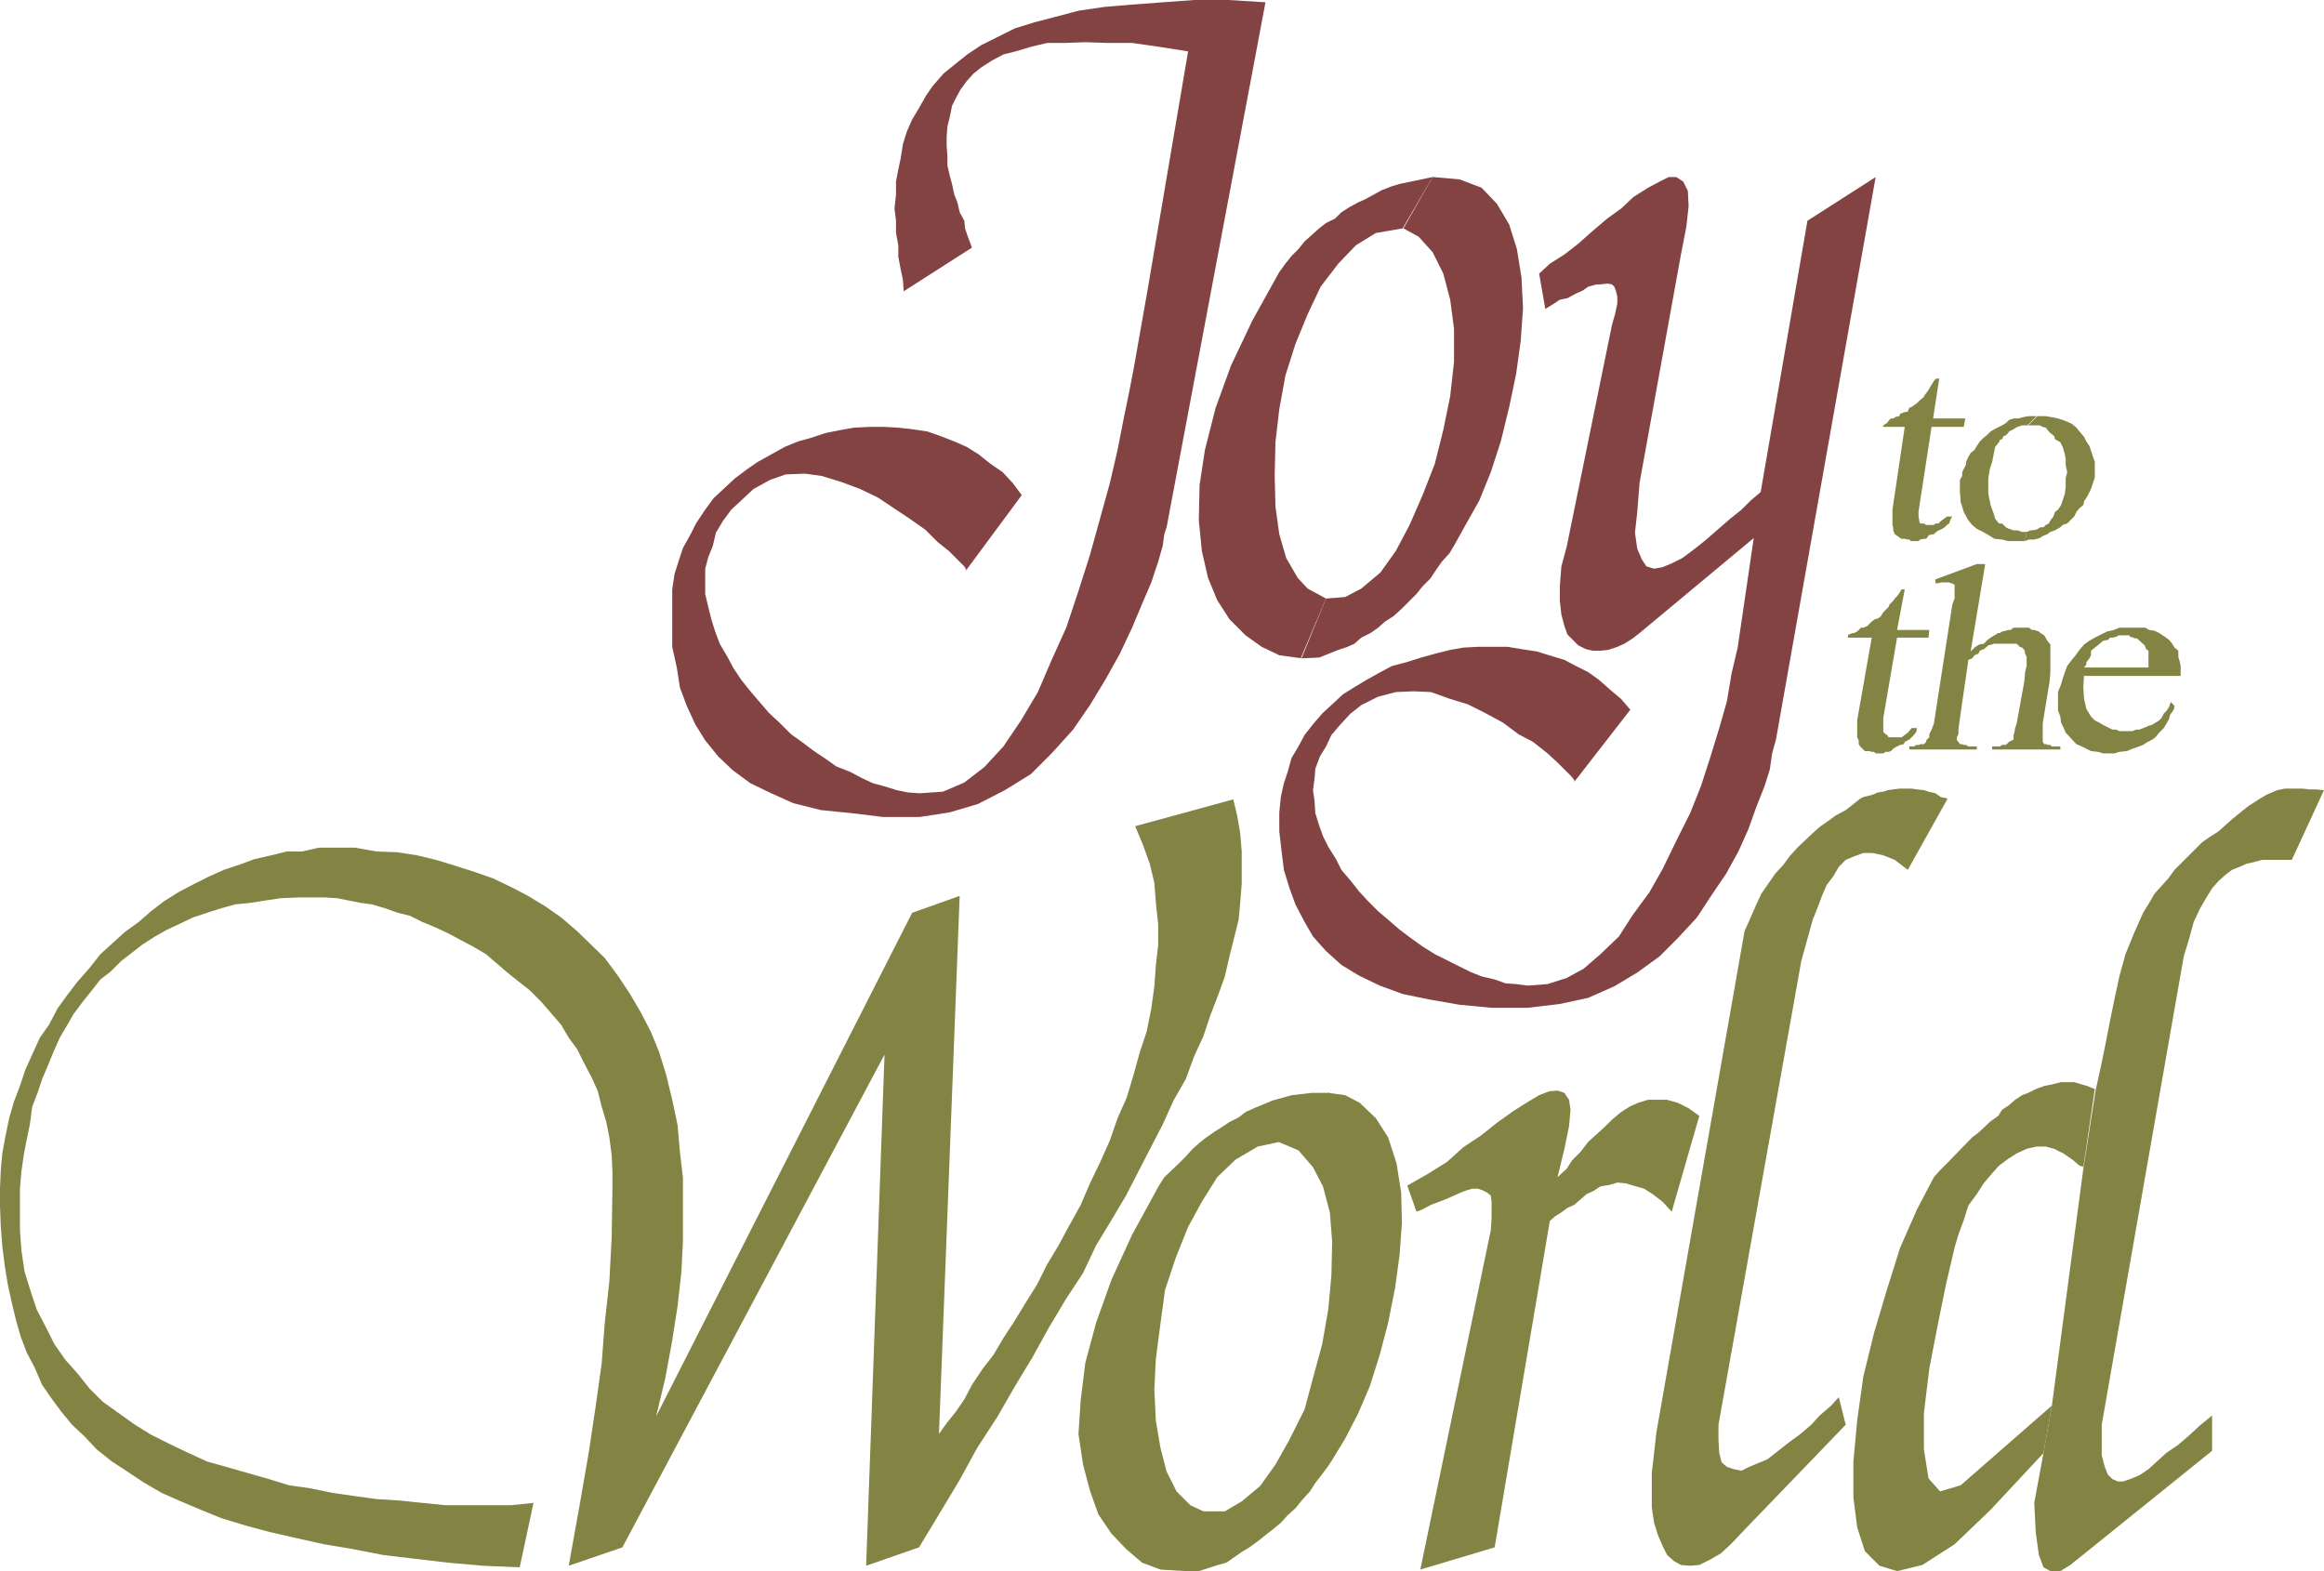
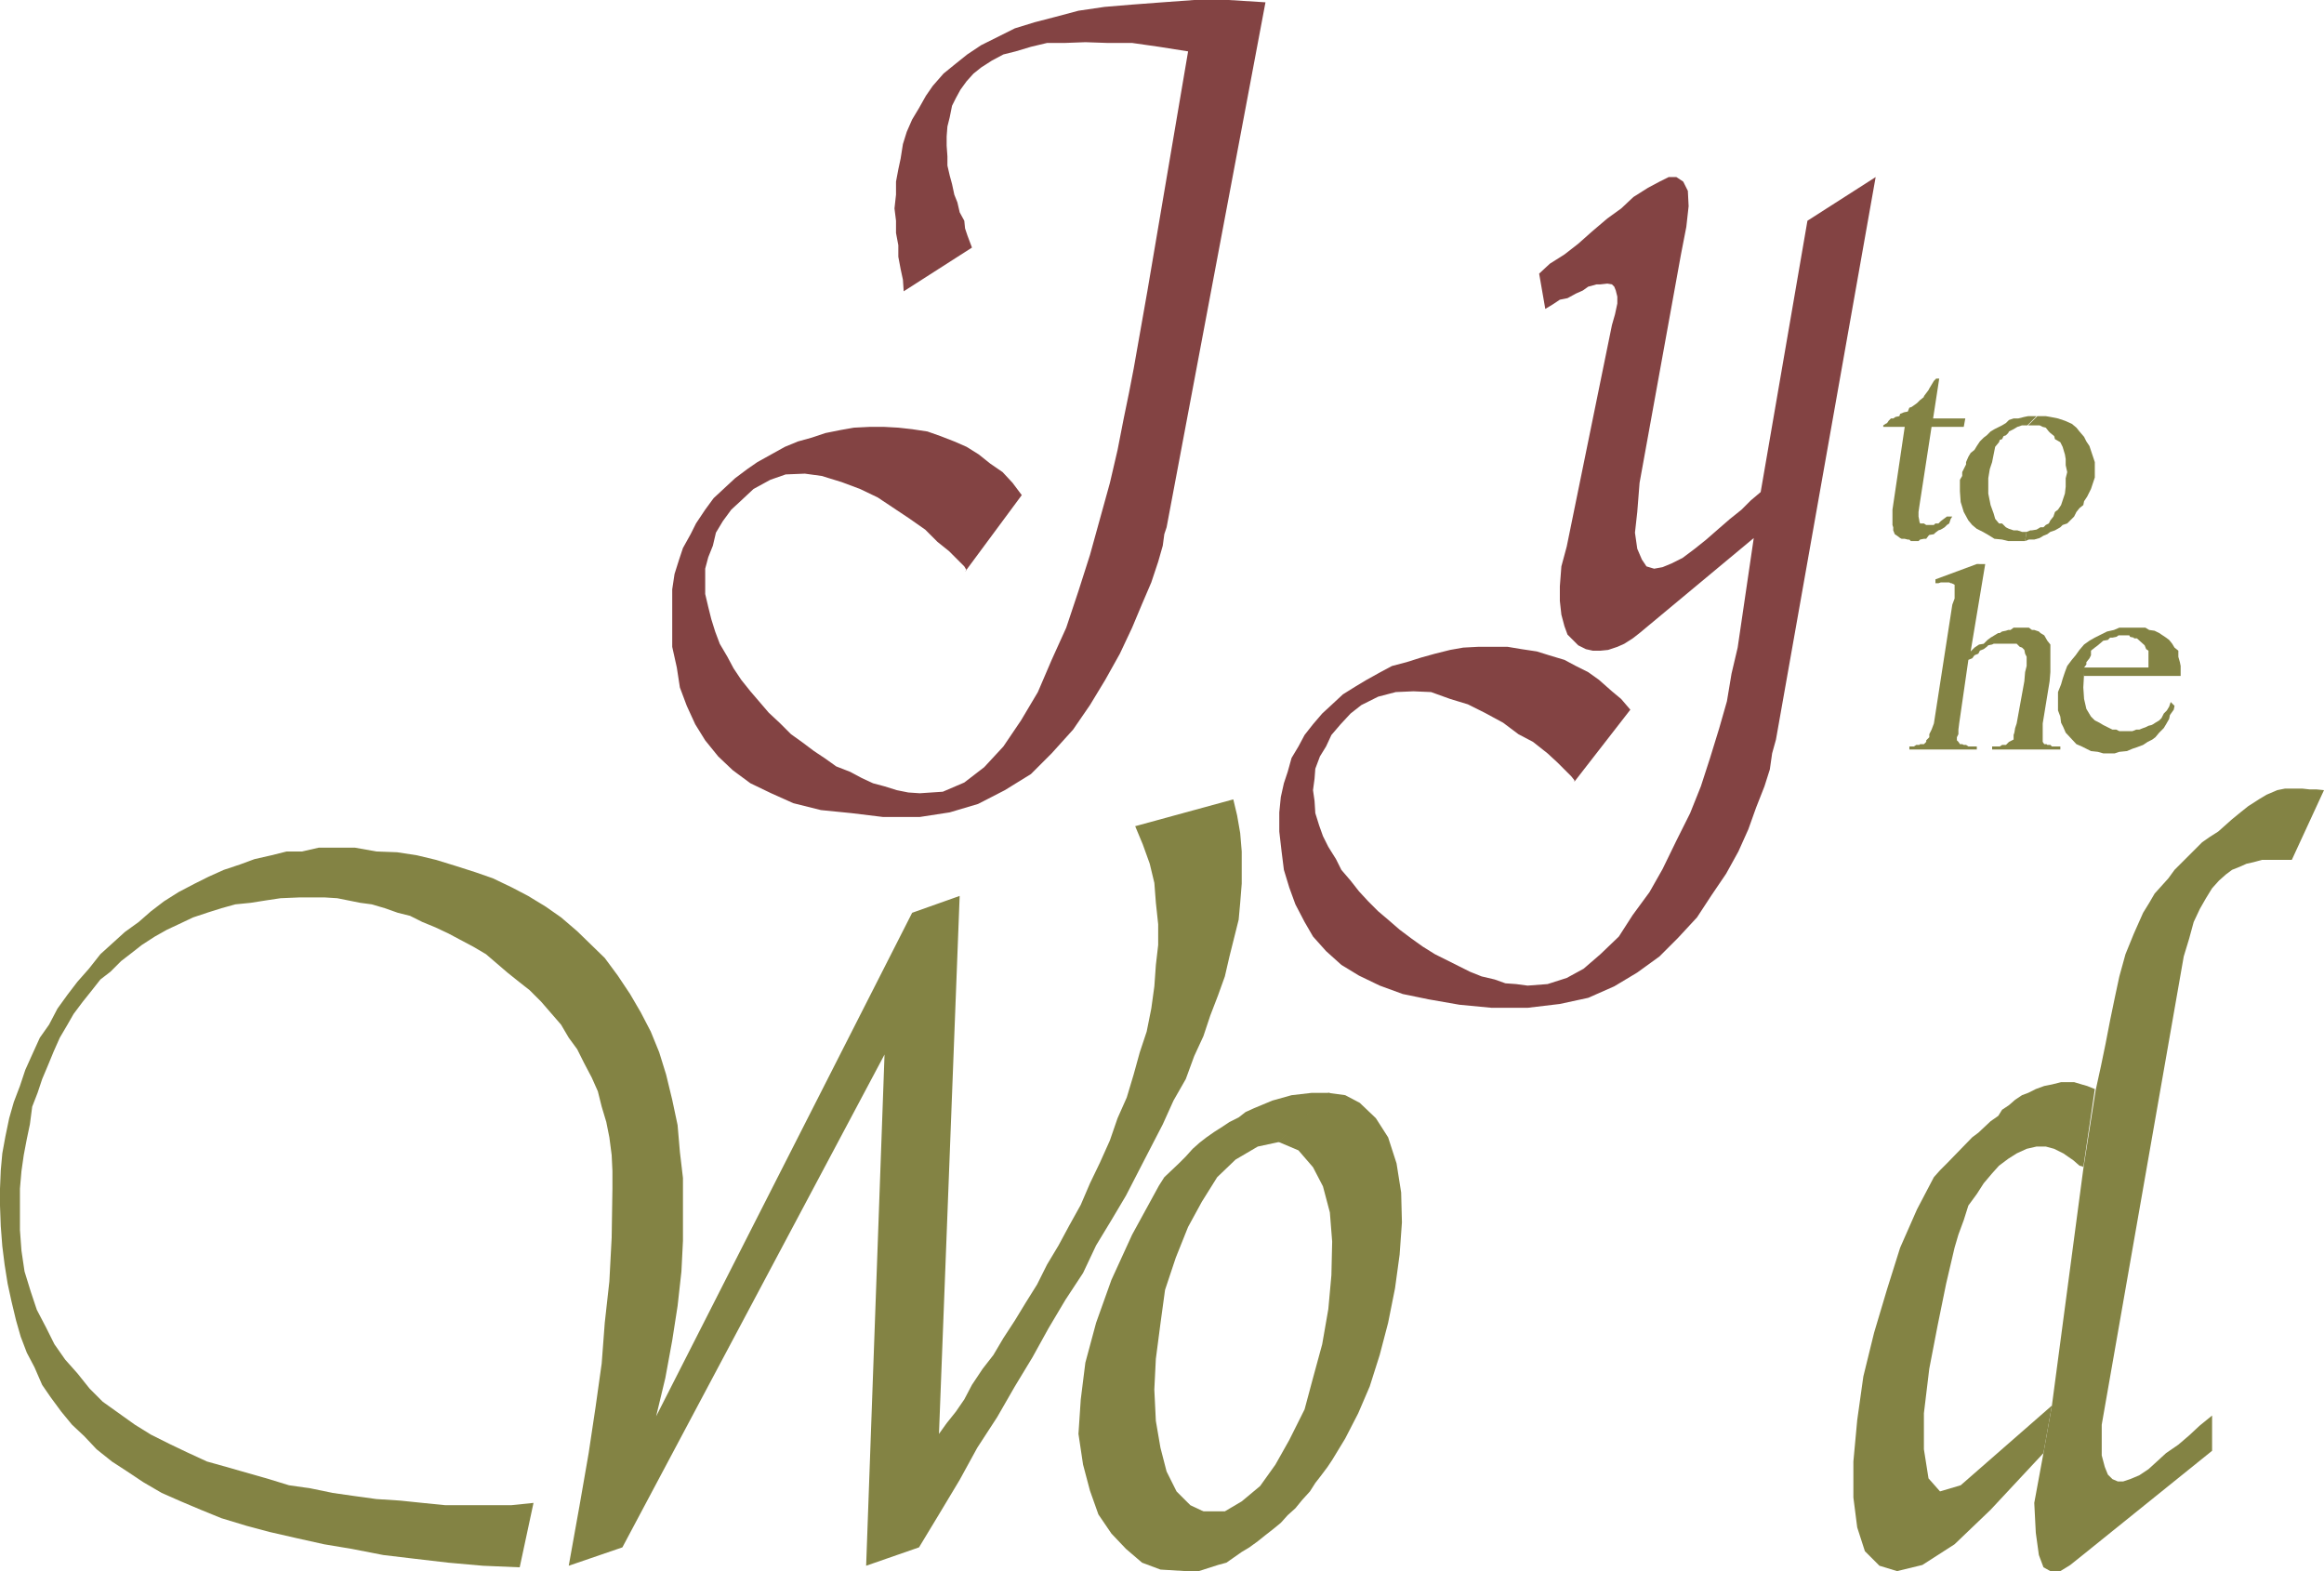
<svg xmlns="http://www.w3.org/2000/svg" xmlns:ns1="http://sodipodi.sourceforge.net/DTD/sodipodi-0.dtd" xmlns:ns2="http://www.inkscape.org/namespaces/inkscape" version="1.0" width="129.638mm" height="87.642mm" id="svg17" ns1:docname="Joy to the World 1.wmf">
  <ns1:namedview id="namedview17" pagecolor="#ffffff" bordercolor="#000000" borderopacity="0.25" ns2:showpageshadow="2" ns2:pageopacity="0.0" ns2:pagecheckerboard="0" ns2:deskcolor="#d1d1d1" ns2:document-units="mm" />
  <defs id="defs1">
    <pattern id="WMFhbasepattern" patternUnits="userSpaceOnUse" width="6" height="6" x="0" y="0" />
  </defs>
  <path style="fill:#838344;fill-opacity:1;fill-rule:evenodd;stroke:none" d="m 441.814,229.932 1.131,-5.171 0.97,-4.686 0.97,-5.009 0.97,-4.686 0.97,-4.524 1.293,-4.686 1.778,-4.363 1.939,-4.363 1.293,-2.101 1.131,-1.939 1.454,-1.616 1.454,-1.616 1.293,-1.777 5.818,-5.817 1.616,-1.131 1.778,-1.131 1.454,-1.293 1.454,-1.293 1.778,-1.454 1.616,-1.293 2.262,-1.454 1.616,-0.97 2.262,-0.97 1.616,-0.323 h 3.717 l 1.454,0.162 h 1.454 l 1.616,0.162 -6.787,14.704 h -6.302 l -1.778,0.485 -1.454,0.323 -1.454,0.646 -1.616,0.646 -1.293,0.969 -1.454,1.293 -1.454,1.616 -1.293,2.101 -1.293,2.262 -1.293,2.747 -0.97,3.555 -1.131,3.716 -17.291,98.727 v 6.463 l 0.646,2.424 0.646,1.616 0.97,0.969 1.131,0.485 h 1.131 l 1.454,-0.485 1.939,-0.808 1.939,-1.293 1.778,-1.616 1.939,-1.777 2.586,-1.777 2.262,-1.939 2.262,-2.101 2.586,-2.101 v 7.433 l -27.472,22.137 -2.424,1.939 -2.101,1.293 h -2.101 l -1.454,-0.808 -0.97,-2.585 -0.646,-4.686 -0.323,-6.302 1.939,-10.503 1.778,-10.018 6.626,-49.929 2.586,-16.481 z" id="path1" />
  <path style="fill:#838344;fill-opacity:1;fill-rule:evenodd;stroke:none" d="m 439.067,245.929 -0.646,-0.162 -1.293,-1.131 -2.101,-1.454 -1.939,-0.969 -1.778,-0.485 h -1.939 l -2.101,0.485 -2.101,0.969 -1.778,1.131 -1.939,1.454 -1.454,1.616 -1.778,2.101 -1.454,2.262 -1.778,2.424 -0.97,3.07 -1.131,3.07 -0.808,2.747 -1.778,7.594 -1.778,8.725 -1.778,9.21 -1.131,9.372 v 7.594 l 0.97,6.14 2.424,2.747 4.363,-1.293 19.23,-16.805 -1.778,10.018 -11.15,11.957 -7.595,7.271 -6.787,4.363 -5.333,1.293 -3.717,-1.131 -3.07,-3.07 -1.616,-5.009 -0.808,-6.302 v -7.594 l 0.808,-8.725 1.293,-9.21 2.262,-9.21 2.747,-9.21 2.747,-8.725 3.555,-8.079 3.555,-6.786 1.293,-1.454 1.454,-1.454 5.333,-5.494 1.293,-0.97 2.586,-2.424 1.616,-1.131 0.808,-1.293 1.454,-0.969 1.293,-1.131 1.454,-0.97 1.293,-0.485 1.616,-0.808 1.778,-0.646 1.616,-0.323 1.939,-0.485 h 2.747 l 1.616,0.485 1.131,0.323 1.616,0.646 -2.424,16.481 v 0 z" id="path2" />
-   <path style="fill:#838344;fill-opacity:1;fill-rule:evenodd;stroke:none" d="m 402.222,183.396 -2.747,-2.101 -2.424,-0.969 -2.262,-0.485 h -1.939 l -1.778,0.646 -1.939,0.808 -1.454,1.454 -1.131,1.939 -1.454,1.939 -0.97,2.262 -0.97,2.585 -0.97,2.424 -0.808,2.908 -0.808,2.908 -0.808,2.908 -0.485,2.747 -16.968,95.011 v 3.232 l 0.162,2.747 0.485,1.939 1.131,0.969 1.454,0.485 1.616,0.323 1.616,-0.808 1.939,-0.808 1.939,-0.808 2.262,-1.777 2.262,-1.777 2.424,-1.777 2.262,-1.939 1.778,-1.939 2.424,-2.101 1.616,-1.777 1.454,5.817 -21.331,22.137 -2.747,2.908 -2.262,2.101 -2.262,1.293 -2.262,1.131 -1.939,0.162 -1.939,-0.162 -1.454,-0.808 -1.454,-1.293 -0.97,-1.939 -0.97,-2.262 -0.808,-2.585 -0.485,-3.232 v -7.271 l 0.485,-4.201 0.485,-4.363 18.584,-105.675 1.293,-2.908 1.131,-2.585 1.131,-2.424 1.454,-2.101 1.454,-2.101 1.778,-1.939 1.293,-1.777 1.616,-1.777 3.232,-3.07 1.454,-1.293 1.616,-1.131 1.778,-1.293 2.101,-1.131 1.454,-1.131 1.616,-1.293 0.646,-0.323 1.293,-0.323 0.646,-0.162 1.131,-0.485 1.131,-0.162 0.97,-0.323 1.131,-0.162 1.293,-0.162 h 2.586 l 1.131,0.162 1.454,0.162 0.97,0.323 1.454,0.323 1.131,0.808 1.454,0.323 -8.403,15.027 z" id="path3" />
-   <path style="fill:#838344;fill-opacity:1;fill-rule:evenodd;stroke:none" d="m 352.449,255.462 -1.939,-2.101 -2.101,-1.616 -1.778,-1.131 -2.262,-0.646 -1.616,-0.485 -1.778,-0.162 -1.616,0.485 -1.939,0.323 -1.454,0.969 -1.454,0.646 -1.293,1.131 -1.293,1.131 -1.454,0.646 -1.293,0.969 -1.293,0.808 -1.131,0.969 -11.635,68.834 -15.675,4.686 14.867,-71.581 0.162,-2.585 v -3.393 l -0.162,-1.293 -0.808,-0.646 -0.97,-0.485 -0.97,-0.323 h -1.131 l -1.131,0.323 -1.293,0.485 -1.454,0.646 -1.454,0.646 -1.616,0.646 -1.778,0.646 -1.778,0.969 -1.293,0.485 -1.939,-5.494 4.525,-2.585 3.878,-2.424 3.394,-3.07 3.878,-2.585 3.232,-2.585 3.394,-2.424 3.07,-1.939 2.424,-1.454 2.101,-0.808 1.778,-0.162 1.454,0.485 0.97,1.454 0.323,2.101 -0.323,3.555 -0.97,4.686 -1.454,5.979 1.939,-1.777 1.131,-1.777 1.778,-1.777 1.616,-2.101 1.778,-1.616 1.778,-1.616 1.454,-1.454 1.939,-1.616 1.778,-1.131 1.778,-0.808 2.101,-0.646 h 4.04 l 2.262,0.646 2.262,1.131 2.262,1.616 z" id="path4" />
  <path style="fill:#838344;fill-opacity:1;fill-rule:evenodd;stroke:none" d="m 109.403,330.436 -7.595,-0.323 -7.272,-0.646 -6.949,-0.808 -6.787,-0.808 -6.626,-1.293 -5.818,-0.969 -5.818,-1.293 -5.656,-1.293 -4.848,-1.293 -5.333,-1.616 -4.363,-1.777 -4.202,-1.777 -4.04,-1.777 -3.878,-2.262 -3.394,-2.262 -3.232,-2.101 -3.232,-2.585 -2.586,-2.747 -2.586,-2.424 -2.262,-2.747 -2.262,-3.07 -1.778,-2.585 -1.616,-3.716 -1.616,-3.07 -1.293,-3.393 -0.97,-3.393 -0.97,-4.04 -0.808,-3.716 L 0.97,266.611 0.485,262.733 0.162,258.532 0,254.169 v -3.555 l 0.162,-3.878 0.323,-3.555 0.646,-3.555 0.808,-3.878 0.97,-3.393 1.293,-3.393 1.131,-3.393 1.454,-3.232 1.616,-3.555 1.939,-2.747 1.778,-3.393 2.101,-2.908 2.101,-2.747 2.424,-2.747 2.424,-3.07 5.171,-4.686 2.909,-2.101 2.586,-2.262 2.747,-2.101 3.07,-1.939 3.394,-1.777 2.909,-1.454 3.232,-1.454 3.394,-1.131 3.07,-1.131 3.555,-0.808 3.232,-0.808 h 3.232 l 3.555,-0.808 h 7.595 l 4.525,0.808 4.363,0.162 4.202,0.646 4.04,0.969 4.202,1.293 4.04,1.293 3.717,1.293 4.04,1.939 3.394,1.777 3.717,2.262 3.232,2.262 3.394,2.908 5.818,5.655 2.747,3.716 2.586,3.878 2.262,3.878 2.101,4.04 1.778,4.363 1.454,4.686 1.293,5.332 1.131,5.332 0.485,5.655 0.646,5.494 v 13.25 l -0.323,6.463 -0.808,7.271 -1.131,7.271 -1.454,7.918 -1.939,8.079 53.974,-106.16 10.019,-3.555 -4.363,113.431 1.616,-2.262 1.939,-2.424 1.778,-2.585 1.616,-3.07 2.262,-3.393 2.262,-2.908 2.101,-3.555 2.424,-3.716 2.262,-3.716 2.424,-3.878 2.101,-4.201 2.424,-4.04 2.262,-4.201 2.424,-4.363 1.939,-4.524 2.101,-4.363 2.101,-4.686 1.616,-4.686 1.939,-4.363 1.454,-4.847 1.293,-4.686 1.454,-4.363 0.97,-4.847 0.646,-4.686 0.323,-4.524 0.485,-4.201 v -4.363 l -0.485,-4.524 -0.323,-4.201 -0.97,-4.04 -1.454,-4.04 -1.616,-3.878 20.685,-5.655 0.808,3.393 0.646,3.716 0.323,3.878 v 6.786 l -0.323,4.04 -0.323,3.555 -0.97,3.878 -0.97,3.878 -0.97,4.201 -1.454,4.04 -1.616,4.201 -1.454,4.363 -1.939,4.201 -1.778,4.847 -2.586,4.524 -2.262,5.009 -2.424,4.686 -2.586,5.009 -2.747,5.332 -3.07,5.171 -3.232,5.332 -2.747,5.817 -3.717,5.655 -3.555,5.979 -3.394,6.14 -3.717,6.14 -3.717,6.463 -4.202,6.463 -3.717,6.786 -4.363,7.271 -4.202,6.948 -11.15,3.878 3.878,-107.776 -55.267,103.898 -11.312,3.878 2.262,-12.603 1.939,-11.149 1.454,-9.695 1.293,-9.21 0.646,-8.564 0.97,-8.725 0.485,-9.21 0.162,-10.341 v -3.716 l -0.162,-3.393 -0.485,-3.716 -0.646,-3.232 -0.97,-3.232 -0.808,-3.232 -1.293,-2.908 -1.616,-3.07 -1.454,-2.908 -1.778,-2.424 -1.616,-2.747 -2.101,-2.424 -2.101,-2.424 -2.424,-2.424 -2.262,-1.777 -2.424,-1.939 -2.262,-1.939 -2.262,-1.939 -2.747,-1.616 -2.747,-1.454 -2.424,-1.293 -2.747,-1.293 -2.747,-1.131 -2.586,-1.293 -2.586,-0.646 -2.747,-0.969 -2.747,-0.808 -2.424,-0.323 -2.424,-0.485 -2.424,-0.485 -2.586,-0.162 h -5.494 l -3.878,0.162 -3.232,0.485 -3.07,0.485 -3.232,0.323 -2.909,0.808 -3.07,0.969 -2.909,0.97 -3.07,1.454 -2.424,1.131 -2.586,1.454 -2.747,1.777 -2.262,1.777 -2.101,1.616 -2.262,2.262 -2.101,1.616 -1.778,2.262 -1.939,2.424 -1.939,2.585 -1.293,2.262 -1.616,2.747 -1.293,2.908 -1.131,2.747 -1.293,3.07 -0.97,2.908 -1.131,2.908 -0.485,3.716 -0.646,3.07 -0.646,3.393 -0.485,3.393 -0.323,3.716 v 8.725 l 0.323,4.363 0.646,4.363 1.293,4.201 1.293,3.878 1.939,3.716 1.778,3.555 2.262,3.232 2.586,2.908 2.586,3.232 2.747,2.747 3.394,2.424 3.394,2.424 3.394,2.101 3.878,1.939 3.717,1.777 4.202,1.939 4.04,1.131 4.525,1.293 4.525,1.293 4.202,1.293 4.525,0.646 4.686,0.969 4.525,0.646 4.686,0.646 5.01,0.323 4.686,0.485 4.848,0.485 h 13.898 l 4.686,-0.485 -2.909,13.573 v 0 z" id="path5" />
  <path style="fill:#834343;fill-opacity:1;fill-rule:evenodd;stroke:none" d="m 374.427,155.927 -0.808,2.908 -0.485,3.393 -1.131,3.555 -1.778,4.524 -1.616,4.524 -2.101,4.686 -2.586,4.686 -3.07,4.524 -3.07,4.686 -4.04,4.363 -3.878,3.878 -4.686,3.393 -4.848,2.908 -5.494,2.424 -5.979,1.293 -6.787,0.808 h -7.595 l -6.787,-0.646 -6.464,-1.131 -5.494,-1.131 -4.848,-1.777 -4.363,-2.101 -3.717,-2.262 -3.232,-2.908 -2.747,-3.07 -1.778,-3.07 -1.939,-3.716 -1.293,-3.555 -1.131,-3.716 -0.485,-3.878 -0.485,-4.201 v -4.04 l 0.323,-3.232 0.646,-2.908 0.808,-2.424 0.808,-2.908 1.454,-2.424 1.293,-2.424 1.778,-2.262 1.939,-2.262 2.101,-1.939 2.262,-2.101 2.586,-1.616 2.424,-1.454 2.909,-1.616 2.424,-1.293 3.07,-0.808 3.07,-0.97 2.909,-0.808 3.232,-0.808 2.747,-0.485 3.07,-0.162 h 6.302 l 2.909,0.485 3.232,0.485 2.586,0.808 3.232,0.97 2.424,1.293 2.586,1.293 2.262,1.616 2.747,2.424 1.939,1.616 1.939,2.262 -11.797,15.189 v -0.323 l -0.646,-0.808 -0.97,-0.97 -1.939,-1.939 -2.101,-1.939 -3.07,-2.424 -3.07,-1.616 -3.232,-2.424 -3.878,-2.101 -3.555,-1.777 -3.717,-1.131 -4.04,-1.454 -3.717,-0.162 -3.717,0.162 -3.717,0.97 -3.555,1.777 -2.262,1.777 -2.101,2.262 -1.939,2.262 -1.131,2.424 -1.293,2.101 -0.97,2.585 -0.162,2.101 -0.323,2.424 0.323,2.262 0.162,2.585 0.808,2.585 0.808,2.262 1.131,2.262 1.616,2.585 1.131,2.262 1.939,2.262 1.778,2.262 1.939,2.101 2.101,2.101 2.101,1.777 2.424,2.101 2.586,1.939 2.262,1.616 2.586,1.616 2.586,1.293 2.586,1.293 2.262,1.131 2.424,0.97 2.747,0.646 2.262,0.808 2.262,0.162 2.424,0.323 4.202,-0.323 4.04,-1.293 3.555,-1.939 3.555,-3.07 3.878,-3.716 2.909,-4.524 3.555,-4.847 2.747,-4.847 2.909,-5.979 2.909,-5.817 2.262,-5.655 1.939,-5.979 1.939,-6.302 1.616,-5.655 0.97,-5.817 1.293,-5.494 3.394,-23.106 -24.078,20.036 -1.454,1.131 -1.778,1.131 -1.454,0.646 -1.939,0.646 -1.616,0.162 h -1.616 l -1.454,-0.323 -1.616,-0.808 -2.262,-2.262 -0.646,-1.777 -0.646,-2.424 -0.323,-2.908 v -3.07 l 0.323,-4.201 1.131,-4.201 9.534,-46.697 0.646,-2.262 0.485,-2.262 v -1.454 l -0.323,-1.293 -0.323,-0.808 -0.485,-0.485 -0.97,-0.162 -1.454,0.162 h -0.808 l -1.778,0.485 -1.131,0.808 -1.454,0.646 -1.778,0.969 -1.616,0.323 -1.454,0.969 -1.616,0.969 -1.293,-7.433 2.262,-2.101 3.07,-1.939 2.909,-2.262 2.909,-2.585 3.232,-2.747 2.909,-2.101 2.586,-2.424 3.07,-1.939 2.424,-1.293 1.939,-0.969 h 1.616 l 1.454,0.969 0.97,1.939 0.162,3.232 -0.485,4.363 -1.131,5.817 -8.726,48.152 -0.485,6.14 -0.485,4.363 0.485,3.393 0.97,2.262 0.97,1.454 1.616,0.485 1.778,-0.323 1.939,-0.808 2.262,-1.131 2.586,-1.939 2.424,-1.939 2.586,-2.262 2.424,-2.101 2.424,-1.939 1.939,-1.939 2.101,-1.777 9.858,-57.2 14.382,-9.21 z" id="path6" />
-   <path style="fill:#834343;fill-opacity:1;fill-rule:evenodd;stroke:none" d="m 274.235,138.799 5.333,-12.603 -3.878,-2.101 -2.101,-2.262 -2.424,-4.201 -1.454,-5.009 -0.808,-5.817 -0.162,-6.463 0.162,-7.11 0.808,-6.948 1.293,-7.11 2.101,-6.625 2.586,-6.302 2.747,-5.817 3.717,-4.847 3.717,-3.878 4.202,-2.585 5.656,-0.969 6.302,-10.826 -6.949,1.454 -1.616,0.485 -2.101,0.808 -1.778,0.969 -1.778,0.969 -1.454,0.646 -1.778,0.969 -1.778,1.131 -1.293,1.293 -1.939,0.969 -1.454,1.131 -1.616,1.454 -1.454,1.293 -1.293,1.616 -1.454,1.454 -1.293,1.616 -1.293,1.777 -5.656,10.18 -4.525,9.533 -3.232,8.887 -2.262,8.887 -1.131,7.433 -0.162,7.433 0.646,6.463 1.293,5.655 1.939,4.686 2.586,4.04 3.394,3.393 3.394,2.424 3.717,1.777 4.686,0.646 v 0 z" id="path7" />
  <path style="fill:#834343;fill-opacity:1;fill-rule:evenodd;stroke:none" d="m 190.526,61.401 -0.162,-2.424 -0.485,-2.262 -0.485,-2.585 v -2.424 l -0.485,-2.585 v -2.585 l -0.323,-2.585 0.323,-2.908 v -2.747 l 0.485,-2.585 0.485,-2.262 0.485,-3.07 0.808,-2.585 1.131,-2.585 1.454,-2.424 1.454,-2.585 1.454,-2.101 2.262,-2.585 2.586,-2.101 2.424,-1.939 2.909,-1.939 3.555,-1.777 3.555,-1.777 4.202,-1.293 4.363,-1.131 4.848,-1.293 5.494,-0.808 5.818,-0.485 6.464,-0.485 L 251.773,0 h 7.272 l 7.757,0.485 -20.846,110.684 -0.485,1.454 -0.323,2.424 -0.97,3.393 -1.454,4.363 -1.939,4.524 -2.101,5.009 -2.586,5.494 -3.07,5.494 -3.232,5.332 -3.555,5.171 -4.525,5.009 -4.363,4.363 -5.494,3.393 -5.656,2.908 -5.979,1.777 -6.302,0.97 h -7.757 l -6.626,-0.808 -6.464,-0.646 -5.818,-1.454 -4.686,-2.101 -4.363,-2.101 -3.717,-2.747 -3.07,-2.908 -2.747,-3.393 -2.101,-3.393 -1.778,-3.878 -1.454,-3.878 -0.646,-4.201 -0.97,-4.363 v -4.04 -4.847 -3.232 l 0.485,-3.232 0.97,-3.07 0.808,-2.424 1.616,-2.908 1.131,-2.262 1.939,-2.908 1.778,-2.424 4.525,-4.201 2.586,-1.939 2.101,-1.454 2.909,-1.616 2.909,-1.616 2.747,-1.131 2.909,-0.808 2.909,-0.969 3.232,-0.646 2.747,-0.485 3.232,-0.162 h 3.232 l 2.909,0.162 2.909,0.323 3.232,0.485 2.747,0.969 2.909,1.131 2.586,1.131 2.586,1.616 2.424,1.939 2.586,1.777 2.101,2.262 1.939,2.585 -11.958,16.158 0.323,-0.323 -0.485,-0.808 -1.454,-1.454 -1.778,-1.777 -2.424,-1.939 -2.586,-2.585 -3.232,-2.262 -3.394,-2.262 -3.394,-2.262 -3.717,-1.777 -3.878,-1.454 -4.202,-1.293 -3.555,-0.485 -4.04,0.162 -3.232,1.131 -3.555,1.939 -2.586,2.424 -2.101,1.939 -1.778,2.424 -1.454,2.424 -0.646,2.747 -0.97,2.424 -0.646,2.424 v 2.908 2.424 l 0.646,2.747 0.646,2.585 0.808,2.585 0.97,2.585 1.616,2.747 1.293,2.424 1.616,2.424 1.939,2.424 1.939,2.262 1.939,2.262 2.424,2.262 2.262,2.262 2.262,1.616 2.586,1.939 2.424,1.616 2.262,1.616 2.909,1.131 2.424,1.293 2.424,1.131 2.424,0.646 2.586,0.808 2.424,0.485 2.424,0.162 4.848,-0.323 4.525,-1.939 4.202,-3.232 4.04,-4.363 3.717,-5.494 3.555,-5.979 2.909,-6.786 3.07,-6.786 2.586,-7.756 2.424,-7.594 2.101,-7.594 2.101,-7.594 1.616,-6.948 1.293,-6.625 1.131,-5.494 0.97,-5.009 2.909,-16.481 8.565,-50.414 -6.141,-0.969 -5.656,-0.808 h -5.171 l -4.686,-0.162 -4.363,0.162 h -3.717 l -3.394,0.808 -3.232,0.969 -2.586,0.646 -2.424,1.293 -2.262,1.454 -1.616,1.293 -1.454,1.616 -1.293,1.777 -0.97,1.777 -0.808,1.616 -0.485,2.424 -0.485,1.939 -0.162,2.101 v 1.939 l 0.162,2.262 v 1.939 l 0.485,2.101 0.485,1.777 0.485,2.262 0.646,1.616 0.485,2.101 0.97,1.777 0.162,1.616 0.485,1.454 0.485,1.293 0.485,1.293 -14.382,9.21 z" id="path8" />
-   <path style="fill:#834343;fill-opacity:1;fill-rule:evenodd;stroke:none" d="m 279.568,126.196 -5.171,12.603 3.717,-0.162 4.04,-1.616 1.939,-0.646 1.454,-0.646 1.454,-1.293 1.939,-0.969 1.616,-1.131 1.454,-1.293 1.778,-1.131 1.778,-1.616 3.07,-3.07 1.293,-1.616 1.616,-1.616 1.293,-1.939 1.131,-1.616 1.616,-1.777 0.97,-1.616 2.424,-4.363 2.909,-5.171 2.424,-5.979 2.101,-6.463 1.778,-7.271 1.454,-6.948 0.97,-6.948 0.485,-6.948 -0.323,-6.463 -0.97,-5.979 -1.616,-5.171 -2.586,-4.363 -3.232,-3.393 -4.686,-1.777 -5.656,-0.485 -6.141,10.826 3.232,1.777 2.909,3.232 2.262,4.524 1.454,5.494 0.808,6.14 v 6.948 l -0.808,7.271 -1.454,7.11 -1.778,7.11 -2.586,6.625 -2.747,6.302 -2.909,5.494 -3.232,4.524 -4.04,3.393 -3.394,1.777 z" id="path9" />
  <path style="fill:#838344;fill-opacity:1;fill-rule:evenodd;stroke:none" d="m 249.995,331.244 -5.333,-0.323 -3.878,-1.454 -3.394,-2.908 -3.07,-3.232 -2.747,-4.04 -1.778,-5.009 -1.454,-5.494 -0.97,-6.463 0.485,-7.271 0.97,-7.756 2.262,-8.402 3.232,-9.049 4.363,-9.533 5.656,-10.341 1.131,-1.777 3.07,-2.908 1.454,-1.454 1.454,-1.616 1.454,-1.293 1.454,-1.131 1.616,-1.131 1.778,-1.131 1.454,-0.969 1.939,-0.97 1.454,-1.131 1.778,-0.808 1.939,-0.808 1.939,-0.808 4.04,-1.131 4.202,-0.485 h 3.878 l -10.666,10.341 -4.525,0.97 -4.686,2.747 -3.878,3.716 -3.232,5.171 -2.909,5.332 -2.586,6.463 -2.262,6.786 -0.97,7.11 -0.97,7.433 -0.323,6.463 0.323,6.625 0.97,5.655 1.293,5.009 2.101,4.201 2.909,2.908 2.747,1.293 z" id="path10" />
  <path style="fill:#838344;fill-opacity:1;fill-rule:evenodd;stroke:none" d="m 249.672,331.244 3.717,-12.603 h 4.848 l 3.555,-2.101 3.878,-3.232 3.232,-4.524 2.909,-5.171 3.232,-6.463 1.778,-6.625 1.939,-7.11 1.293,-7.433 0.646,-7.11 0.162,-7.11 -0.485,-6.14 -1.454,-5.494 -2.101,-4.04 -3.07,-3.555 -4.202,-1.777 10.504,-10.341 3.555,0.485 3.07,1.616 3.394,3.232 2.586,4.04 1.778,5.494 0.97,6.14 0.162,6.302 -0.485,6.786 -0.97,7.11 -1.454,7.271 -1.778,6.786 -2.101,6.625 -2.424,5.655 -2.747,5.332 -2.747,4.524 -0.97,1.454 -1.454,1.939 -1.131,1.454 -1.131,1.777 -1.616,1.777 -1.454,1.777 -1.616,1.454 -1.454,1.616 -1.778,1.454 -1.454,1.131 -1.616,1.293 -1.778,1.293 -1.616,0.969 -1.616,1.131 -1.616,1.131 -1.778,0.485 -4.04,1.293 z" id="path11" />
  <path style="fill:#838344;fill-opacity:1;fill-rule:evenodd;stroke:none" d="m 452.964,140.738 v -3.555 l -0.485,-0.323 -0.323,-0.808 -1.616,-1.454 h -0.646 v -0.162 l -0.808,-0.162 -0.162,-0.323 h -2.262 l -0.485,0.323 -0.808,0.162 h -0.485 l -0.485,0.485 -0.97,0.162 -1.131,0.969 -0.646,0.485 -0.808,0.646 v 0.969 l -0.323,0.646 -0.646,0.808 v 0.485 l -0.485,0.646 v 1.293 l -0.162,2.908 0.162,2.424 0.485,2.101 0.97,1.616 0.808,0.808 0.97,0.485 0.808,0.485 0.97,0.485 0.97,0.485 h 0.808 l 0.646,0.323 h 2.747 l 0.808,-0.323 h 0.646 l 0.808,-0.323 0.485,-0.162 0.646,-0.323 0.646,-0.162 0.323,-0.162 0.485,-0.323 0.808,-0.485 0.485,-0.485 0.485,-0.97 0.646,-0.646 0.485,-0.808 0.323,-0.97 0.808,0.808 -0.162,0.808 -0.808,1.131 -0.162,0.808 -0.646,1.131 -0.485,0.808 -0.97,0.97 -0.808,0.969 -0.646,0.485 -0.97,0.485 -0.97,0.646 -1.293,0.485 -0.97,0.323 -1.131,0.485 -1.616,0.162 -0.97,0.323 h -2.424 l -1.131,-0.323 -1.454,-0.162 -0.97,-0.485 -0.97,-0.485 -1.131,-0.485 -2.262,-2.424 -0.485,-1.131 -0.485,-0.97 -0.162,-1.293 -0.485,-1.293 v -3.878 l 0.646,-1.616 0.323,-1.131 0.485,-1.454 0.485,-1.293 0.97,-1.293 0.808,-0.97 0.808,-1.131 0.97,-1.131 1.131,-0.808 1.131,-0.646 1.293,-0.646 1.293,-0.646 1.454,-0.323 1.131,-0.485 h 1.293 2.909 1.293 l 0.808,0.485 1.131,0.162 0.97,0.485 0.485,0.323 0.97,0.646 0.646,0.485 0.646,0.808 0.485,0.808 0.808,0.646 v 1.293 l 0.323,1.131 0.162,0.808 v 2.101 H 439.39 v -1.777 h 13.574 z" id="path12" />
  <path style="fill:#838344;fill-opacity:1;fill-rule:evenodd;stroke:none" d="m 418.544,118.925 -3.07,18.42 0.808,-0.808 0.97,-0.646 0.97,-0.162 0.808,-0.808 0.646,-0.485 0.808,-0.485 0.808,-0.485 h 0.323 l 0.485,-0.323 0.808,-0.162 0.485,-0.162 h 0.485 l 0.646,-0.485 h 0.323 0.646 1.293 0.485 0.485 l 0.646,0.485 h 0.485 l 0.485,0.162 0.485,0.162 0.323,0.323 0.808,0.485 0.646,1.131 0.646,0.808 v 1.131 2.908 1.777 l -0.162,1.939 -1.454,8.887 v 3.878 l 0.323,0.485 h 0.485 l 0.162,0.162 h 0.646 l 0.323,0.323 h 1.778 v 0.646 h -14.382 v -0.646 h 1.616 l 0.485,-0.323 h 0.808 l 0.162,-0.162 0.485,-0.485 0.97,-0.485 v -0.485 -0.485 l 0.162,-0.485 0.162,-0.97 0.323,-0.969 1.616,-8.887 0.162,-1.939 0.323,-1.293 v -1.939 l -0.323,-0.646 -0.162,-0.808 -0.485,-0.485 -0.485,-0.162 -0.646,-0.646 h -0.323 -0.323 -3.232 -0.808 -0.162 l -0.323,0.162 -0.808,0.162 -0.323,0.323 -0.646,0.485 -0.808,0.323 -0.323,0.646 -0.808,0.323 -0.485,0.646 -0.808,0.323 -1.939,13.411 -0.162,1.293 v 0.969 l -0.323,0.646 v 0.646 l 0.323,0.323 0.323,0.485 h 0.485 l 0.323,0.162 h 0.485 l 0.485,0.323 h 1.778 v 0.646 h -14.221 v -0.646 h 0.97 l 0.485,-0.323 h 0.646 l 0.162,-0.162 h 0.808 l 0.485,-0.485 v -0.323 l 0.646,-0.646 v -0.646 l 0.485,-0.969 0.485,-1.293 3.555,-22.945 0.323,-2.101 0.485,-1.293 v -2.908 l -0.646,-0.323 h -0.162 l -0.323,-0.162 h -1.778 l -0.485,0.162 h -0.646 v -0.808 l 8.726,-3.232 z" id="path13" />
-   <path style="fill:#838344;fill-opacity:1;fill-rule:evenodd;stroke:none" d="m 401.576,124.257 -1.616,8.564 h 6.787 l -0.162,1.616 h -6.626 l -2.909,16.966 v 1.293 0.808 0.808 l 0.485,0.485 0.323,0.162 0.323,0.485 h 0.485 0.97 0.323 0.97 l 0.646,-0.485 0.646,-0.485 0.808,-0.97 h 1.131 l -0.162,0.808 -0.485,0.646 -0.485,0.485 -0.485,0.485 -0.97,0.485 -0.162,0.485 -0.808,0.162 -0.646,0.323 -0.323,0.162 -0.485,0.323 -0.485,0.485 -0.485,0.162 h -0.646 l -0.485,0.323 h -1.616 l -0.323,-0.323 h -0.485 l -0.485,-0.162 h -0.97 l -0.485,-0.485 -0.485,-0.485 -0.323,-0.485 v -0.808 l -0.323,-0.646 v -3.555 l 3.07,-17.451 h -5.01 v -0.485 l 0.162,-0.162 0.808,-0.323 h 0.323 l 0.646,-0.323 0.808,-0.808 h 0.485 l 0.808,-0.323 0.485,-0.485 0.485,-0.485 0.646,-0.485 0.646,-0.162 0.646,-0.485 0.485,-0.808 0.485,-0.485 0.646,-0.646 0.162,-0.485 0.323,-0.323 0.485,-0.485 0.323,-0.485 0.485,-0.485 0.485,-0.646 0.485,-0.808 h 0.646 z" id="path14" />
  <path style="fill:#838344;fill-opacity:1;fill-rule:evenodd;stroke:none" d="m 408.848,79.822 -1.293,8.402 h 6.787 l -0.323,1.777 h -6.787 l -2.586,16.805 -0.162,1.131 v 0.969 l 0.162,0.808 v 0.162 l 0.162,0.485 h 0.808 l 0.485,0.323 h 1.616 l 0.323,-0.323 h 0.162 0.485 l 0.485,-0.485 1.293,-0.97 h 1.131 l -0.323,0.485 -0.323,0.97 -0.485,0.323 -0.485,0.485 -0.808,0.485 -0.485,0.162 -0.646,0.485 -0.323,0.323 -0.97,0.162 -0.162,0.162 -0.485,0.646 h -0.485 l -0.808,0.162 -0.323,0.323 h -1.616 l -0.323,-0.323 h -0.323 l -0.646,-0.162 h -0.646 l -0.323,-0.162 -0.646,-0.485 -0.485,-0.323 -0.323,-0.808 v -0.646 l -0.162,-0.485 v -3.232 l 2.586,-17.451 h -4.525 v -0.323 l 0.485,-0.323 0.323,-0.162 0.323,-0.485 0.485,-0.485 h 0.485 l 0.485,-0.323 0.808,-0.162 0.162,-0.485 0.808,-0.323 0.808,-0.162 0.323,-0.808 0.485,-0.162 1.131,-0.808 0.646,-0.646 0.808,-0.646 v -0.162 l 0.485,-0.646 0.485,-0.646 0.162,-0.323 0.485,-0.808 0.485,-0.808 0.485,-0.485 h 0.808 v 0 z" id="path15" />
  <path style="fill:#838344;fill-opacity:1;fill-rule:evenodd;stroke:none" d="m 419.19,100.828 v 3.232 l 0.485,2.424 0.646,1.777 0.323,1.131 0.808,0.97 h 0.646 l 0.808,0.808 0.646,0.323 0.97,0.323 h 0.808 l 0.97,0.323 h 0.97 l -0.323,1.939 h -3.555 l -1.293,-0.323 -1.616,-0.162 -1.293,-0.808 -1.131,-0.646 -1.293,-0.646 -0.97,-0.808 -0.808,-0.97 -0.97,-1.777 -0.646,-2.101 -0.162,-2.262 v -2.424 l 0.485,-0.808 v -0.808 l 0.323,-0.646 0.485,-0.969 v -0.485 l 0.485,-1.131 0.485,-0.808 0.808,-0.646 0.485,-0.808 0.646,-0.969 0.808,-0.808 0.646,-0.485 0.808,-0.808 0.808,-0.485 0.97,-0.485 0.646,-0.323 0.808,-0.485 0.646,-0.646 0.97,-0.323 h 0.97 l 1.293,-0.323 0.808,-0.162 h 1.778 l -1.939,1.939 h -1.131 l -0.97,0.323 -0.808,0.485 -0.97,0.485 -0.162,0.323 -0.485,0.485 -0.485,0.162 -0.323,0.646 -0.485,0.162 -0.162,0.485 -0.808,0.969 -0.323,1.616 -0.323,1.616 -0.485,1.454 z" id="path16" />
  <path style="fill:#838344;fill-opacity:1;fill-rule:evenodd;stroke:none" d="m 441.652,100.666 -0.323,0.969 -0.162,0.485 -0.323,0.97 -0.323,0.646 -0.485,0.969 -0.646,0.97 -0.162,0.808 -0.808,0.646 -0.646,0.808 -0.485,0.969 -0.808,0.808 -0.646,0.646 -0.97,0.323 -0.485,0.485 -1.131,0.646 -0.97,0.323 -0.646,0.485 -0.808,0.323 -0.808,0.485 -1.131,0.323 h -1.131 l -0.808,0.323 0.323,-1.939 0.808,-0.323 h 0.323 l 0.97,-0.162 0.808,-0.485 h 0.646 l 0.485,-0.485 0.646,-0.323 0.323,-0.646 0.646,-0.808 0.323,-0.969 0.646,-0.485 0.646,-0.97 0.323,-0.969 0.485,-1.454 0.162,-1.454 v -1.777 l 0.323,-1.293 -0.323,-1.454 v -1.293 l -0.162,-0.969 -0.485,-1.616 -0.485,-0.969 -1.131,-0.646 -0.162,-0.646 -0.808,-0.646 -0.323,-0.323 -0.646,-0.808 -0.646,-0.162 -0.646,-0.323 h -0.808 -1.616 l 1.939,-1.939 h 1.778 l 0.97,0.162 1.616,0.323 1.454,0.485 1.454,0.646 0.97,0.808 0.646,0.808 0.97,1.131 0.485,0.969 0.646,0.969 0.323,0.969 0.323,0.969 0.485,1.454 v 3.232 z" id="path17" />
</svg>